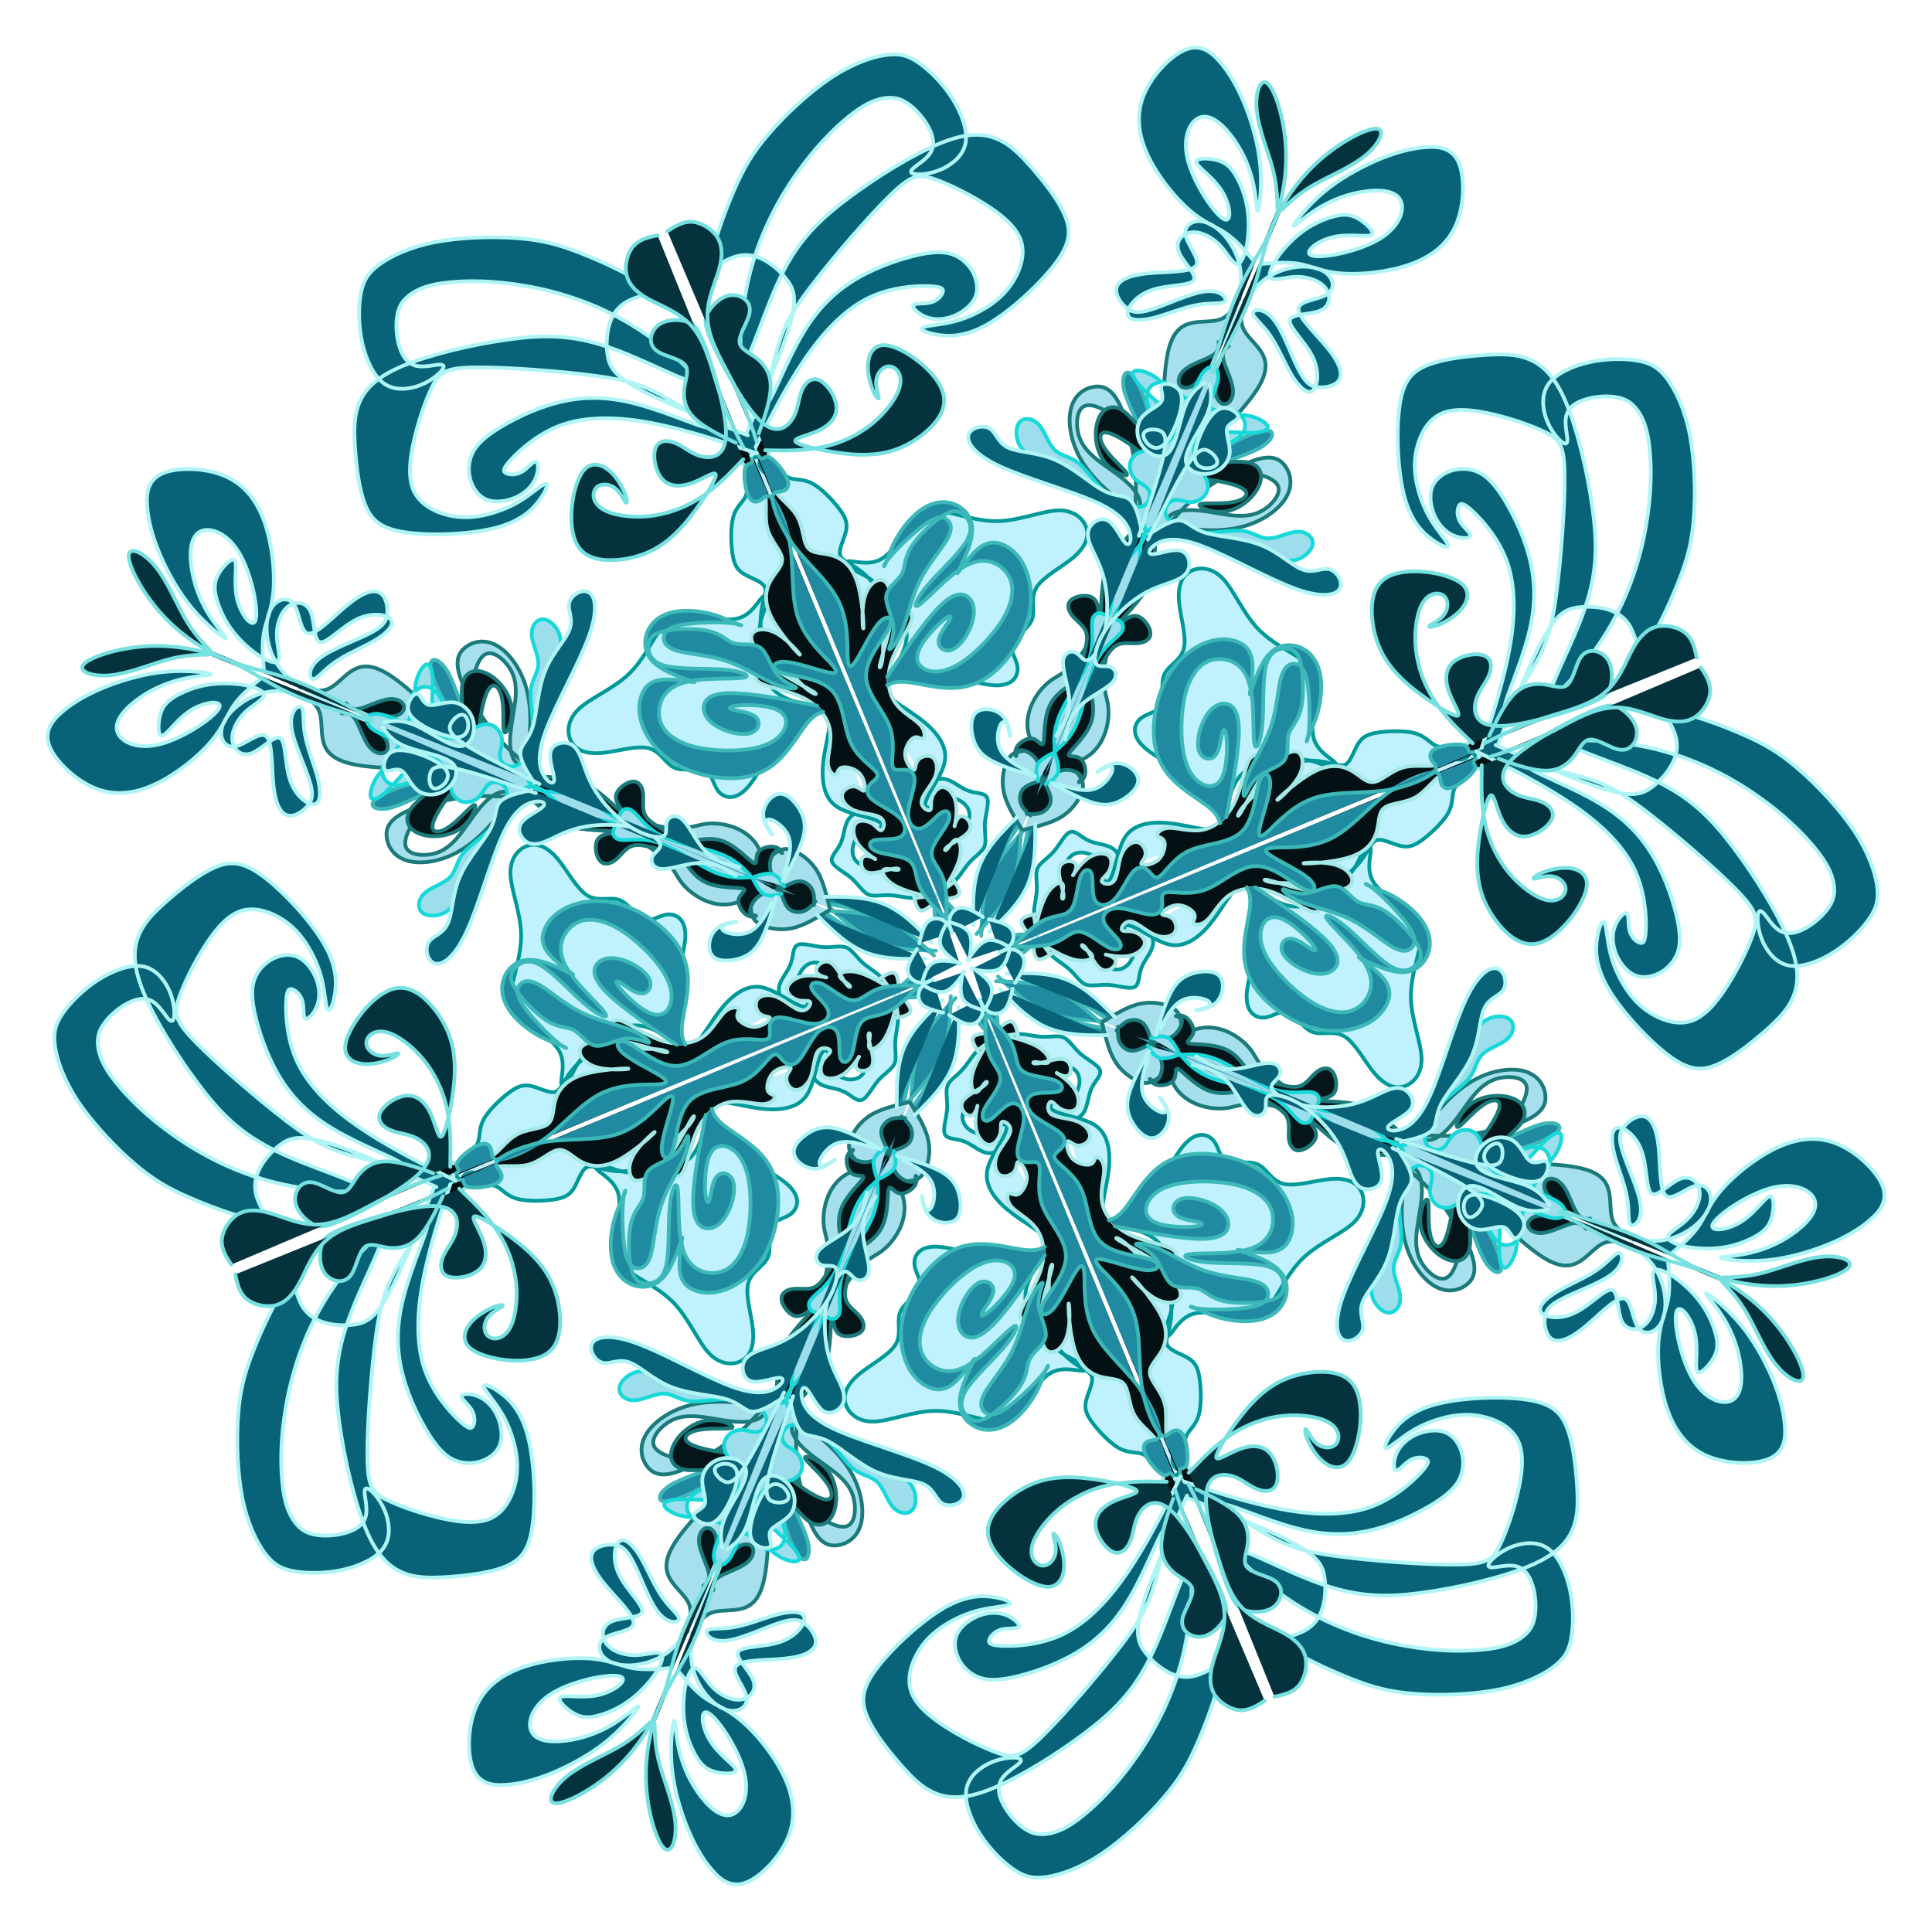
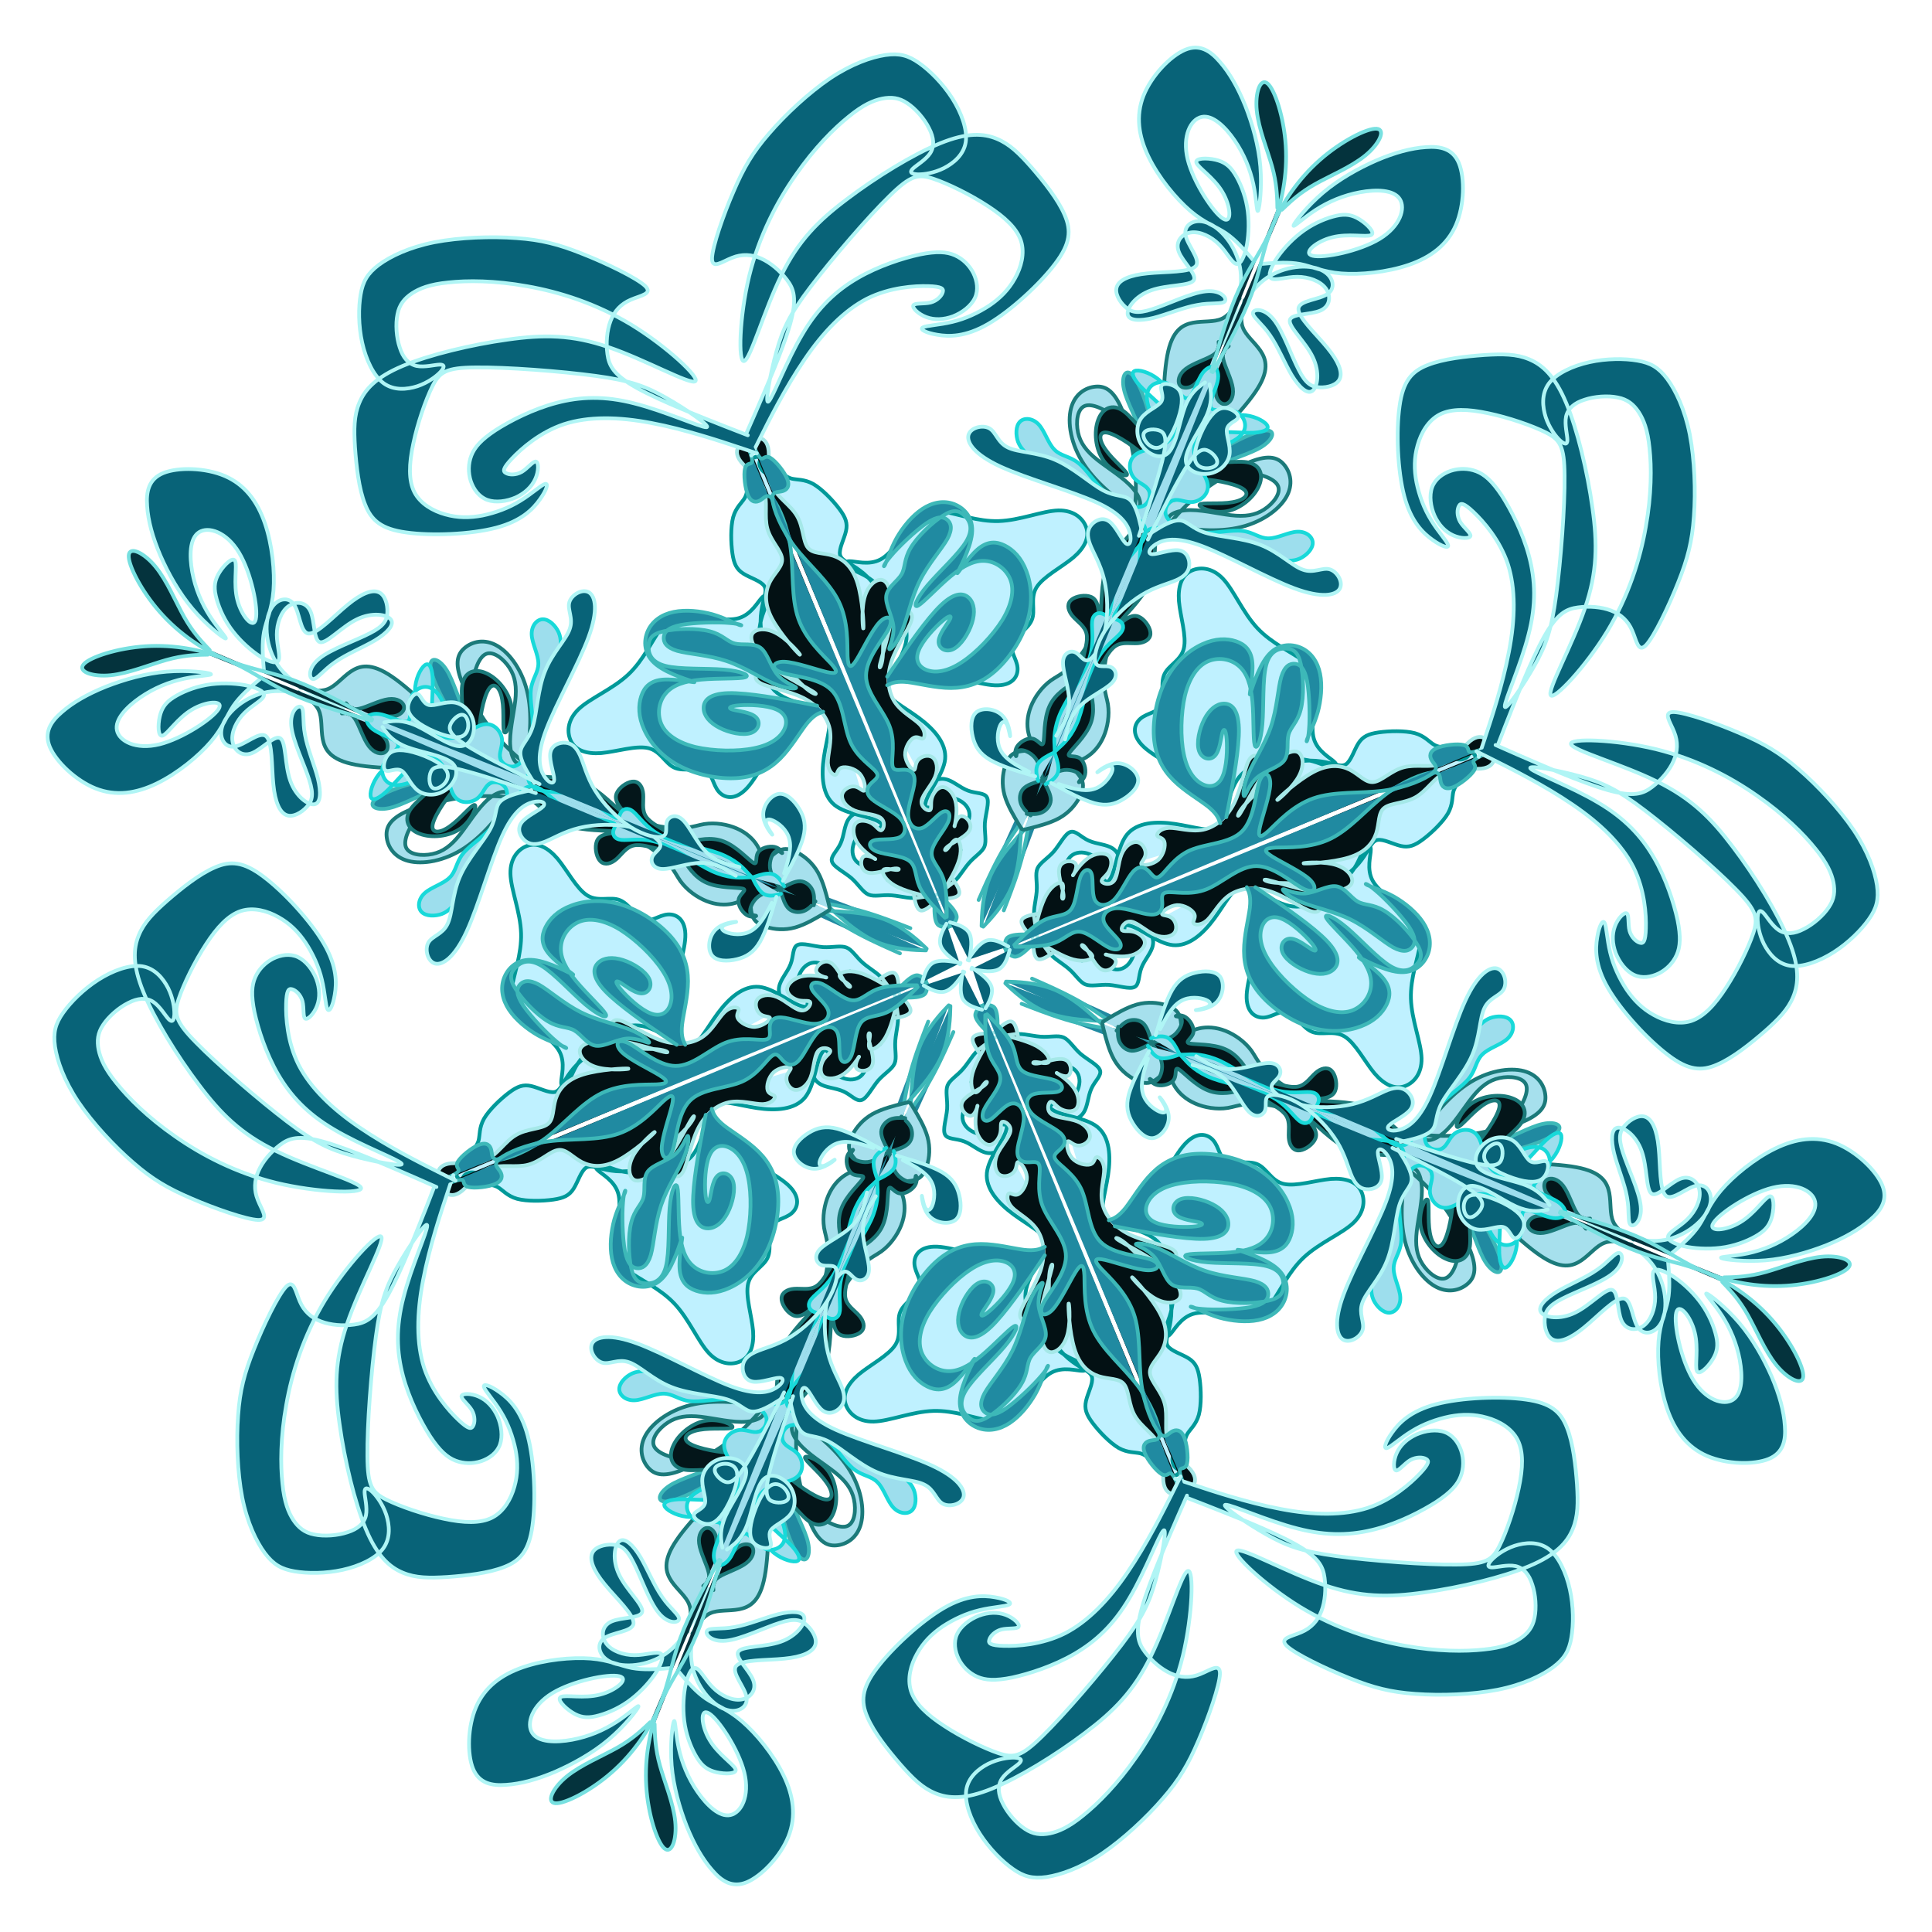
<svg xmlns="http://www.w3.org/2000/svg" xmlns:xlink="http://www.w3.org/1999/xlink" width="704" class="boundless" height="704" viewBox="-162 -162 1028 1028">
  <style>symbol{overflow: visible;}</style>
  <defs>
    <symbol id="fig1">
      <path d="M-41.6,-45.7L-42.1,-47.1C-42.7,-48.4,-43.7,-51.1,-46.3,-52.1C-48.8,-53.2,-52.8,-52.7,-55.7,-53.9C-58.7,-55.1,-60.5,-58,-60.4,-61.6C-60.3,-65.2,-58.1,-69.5,-55.7,-70.3C-53.3,-71.1,-50.7,-68.4,-48.9,-69.1C-47.2,-69.7,-46.4,-73.7,-44.4,-74.8C-42.4,-75.9,-39.2,-74,-40.1,-75.1C-41.1,-76.1,-46.1,-80.1,-50.9,-81.5C-55.7,-82.8,-60.3,-81.5,-62.5,-78.1C-64.8,-74.8,-64.8,-69.5,-66.7,-65.3C-68.5,-61.2,-72.3,-58.3,-71.3,-55.5C-70.4,-52.7,-64.8,-50,-60.9,-46.7C-57.1,-43.3,-54.9,-39.3,-51.9,-38C-48.8,-36.7,-44.8,-38,-39.6,-37.6C-34.4,-37.2,-28,-35.1,-24.5,-36.9C-21.1,-38.8,-20.5,-44.7,-22.7,-50C-24.8,-55.3,-29.6,-60.1,-34,-61.9C-38.4,-63.6,-42.4,-62.3,-43.1,-64.7C-43.7,-67.1,-41.1,-73.2,-46,-76.5C-50.9,-79.9,-63.5,-80.4,-70,-85.7C-76.5,-91.1,-77.1,-101.2,-75.6,-111.2C-74.1,-121.2,-70.7,-131.1,-73.9,-134.5C-77.1,-138,-86.9,-135.1,-95.2,-126C-103.5,-116.9,-110.1,-101.7,-116.4,-94.8C-122.7,-87.9,-128.5,-89.2,-131.6,-92.8C-134.7,-96.4,-134.9,-102.3,-138.8,-104C-142.7,-105.7,-150.1,-103.3,-155.1,-105.5C-160,-107.6,-162.4,-114.3,-168.9,-115.9C-175.5,-117.5,-186.1,-114,-194.1,-113.3C-202.1,-112.7,-207.5,-114.8,-210,-119.3C-212.5,-123.9,-212.3,-130.8,-206.1,-136.7C-200,-142.5,-188,-147.3,-179.7,-155.1C-171.5,-162.8,-166.9,-173.5,-162.3,-179.6C-157.6,-185.7,-152.8,-187.3,-145.3,-186.7C-137.9,-186,-127.7,-183.1,-120.9,-185.1C-114.1,-187.1,-110.7,-194,-108.5,-196.1C-106.4,-198.3,-105.6,-195.6,-106.4,-192.3C-107.2,-188.9,-109.6,-184.9,-110,-177.9C-110.4,-170.8,-108.8,-160.7,-106.4,-154.1C-104,-147.6,-100.8,-144.7,-94.9,-142.1C-89.1,-139.6,-80.5,-137.5,-77.2,-138.4C-73.9,-139.3,-75.7,-143.3,-81.9,-148C-88,-152.7,-98.4,-158,-103.9,-165.3C-109.3,-172.7,-109.9,-182,-108.9,-188.7C-108,-195.3,-105.6,-199.3,-107.3,-202.1C-109.1,-204.9,-114.9,-206.5,-118.5,-208.8C-122.1,-211.1,-123.5,-214,-124.3,-219.6C-125.1,-225.2,-125.3,-233.5,-123.9,-238.8C-122.4,-244.1,-119.2,-246.5,-117.7,-249.1C-116.3,-251.6,-116.5,-254.3,-115.3,-256C-114.1,-257.7,-111.5,-258.5,-110.4,-260.4C-109.3,-262.3,-109.9,-265.2,-111.2,-266.7C-112.5,-268.1,-114.7,-268.1,-114.5,-268.8C-114.4,-269.5,-112,-270.8,-110.8,-271.5L-109.6,-272.1" fill="#bff1ff" stroke="#009999" stroke-width="2" stroke-linecap="round" />
    </symbol>
    <symbol id="fig2">
      <path d="M-28,-39.3L-27.6,-37.1C-27.2,-34.8,-26.4,-30.3,-24.3,-29.6C-22.1,-28.9,-18.7,-32.1,-16.9,-33.7L-15.2,-35.3" fill="#031114" stroke="#a5e8e8" stroke-width="2" stroke-linecap="round" />
    </symbol>
    <symbol id="fig3">
      <path d="M-16,-37.7L-27.2,-36.1" fill="#031114" stroke="#a5e8e8" stroke-width="2" stroke-linecap="round" />
    </symbol>
    <symbol id="fig4">
      <path d="M-16.8,-36.1L-20.8,-37.1C-24.8,-38,-32.8,-39.9,-37.9,-42.8C-42.9,-45.7,-45.1,-49.7,-44,-51.1C-42.9,-52.4,-38.7,-51.1,-36.8,-51.1C-34.9,-51.1,-35.5,-52.4,-39.1,-51.7C-42.7,-51.1,-49.3,-48.4,-52.8,-49.9C-56.3,-51.3,-56.5,-56.9,-54.4,-58.3C-52.3,-59.6,-47.7,-56.7,-48.3,-56.9C-48.8,-57.2,-54.4,-60.7,-57.3,-64.8C-60.3,-68.9,-60.5,-73.7,-58.7,-75.9C-56.8,-78,-52.8,-77.5,-50.1,-75.9C-47.5,-74.3,-46.1,-71.6,-44.9,-72.3C-43.7,-72.9,-42.7,-76.9,-45.5,-78.9C-48.3,-80.9,-54.9,-80.9,-59.5,-82.8C-64,-84.7,-66.4,-88.4,-65.9,-91.2C-65.3,-94,-61.9,-95.9,-59.2,-95.5C-56.5,-95.1,-54.7,-92.4,-54,-93.5C-53.3,-94.5,-53.9,-99.3,-56.5,-102.3C-59.2,-105.2,-64,-106.3,-66.3,-105.5C-68.5,-104.7,-68.3,-102,-69.5,-101.7C-70.7,-101.5,-73.3,-103.6,-73.5,-108.1C-73.6,-112.7,-71.2,-119.6,-72.5,-126.1C-73.9,-132.7,-78.9,-138.8,-86.7,-142.7C-94.4,-146.5,-104.8,-148.1,-109.2,-150.4C-113.6,-152.7,-112,-155.6,-109.1,-157.6C-106.1,-159.6,-101.9,-160.7,-97.5,-158.4C-93.1,-156.1,-88.5,-150.5,-84.8,-147.5C-81.1,-144.4,-78.1,-143.9,-81.2,-145.9C-84.3,-147.9,-93.3,-152.4,-99.9,-156.9C-106.4,-161.5,-110.4,-166,-112.5,-169.7C-114.7,-173.5,-114.9,-176.4,-112.5,-178C-110.1,-179.6,-105.1,-179.9,-99.3,-176.1C-93.6,-172.4,-87.2,-164.7,-88.5,-165.7C-89.9,-166.8,-98.9,-176.7,-103.2,-184.8C-107.5,-192.9,-106.9,-199.3,-104.4,-204.3C-101.9,-209.2,-97.3,-212.7,-97.9,-216.9C-98.4,-221.2,-104,-226.3,-105.7,-232.8C-107.5,-239.3,-105.3,-247.3,-107.6,-253.6C-109.9,-259.9,-116.5,-264.4,-119.6,-268.1C-122.7,-271.9,-122.1,-274.8,-120.9,-276.3C-119.7,-277.7,-117.9,-277.7,-116.9,-277.7L-116,-277.7" fill="#031114" stroke="#a5e8e8" stroke-width="2" stroke-linecap="round" />
    </symbol>
    <symbol id="fig5">
      <path d="M-16.8,-33.7L-16.8,-31.3C-16.8,-28.9,-16.8,-24.1,-15.1,-22.1C-13.3,-20.1,-9.9,-20.9,-8.1,-21.3L-6.4,-21.7" fill="#208aa1" stroke="#3db8b8" stroke-width="2" stroke-linecap="round" />
    </symbol>
    <symbol id="fig6">
      <path d="M-11.2,-25.7L-14,-28.5C-16.8,-31.3,-22.4,-36.9,-24.8,-42.4C-27.2,-47.9,-26.4,-53.2,-30.3,-56C-34.1,-58.8,-42.7,-59.1,-47.2,-60.8C-51.7,-62.5,-52.3,-65.7,-49.1,-66.8C-45.9,-67.9,-38.9,-66.8,-35.3,-68.5C-31.7,-70.3,-31.5,-74.8,-35.2,-78.7C-38.9,-82.5,-46.7,-85.7,-50.1,-88.8C-53.6,-91.9,-52.8,-94.8,-50.8,-96.9C-48.8,-99.1,-45.6,-100.4,-47.9,-103.3C-50.1,-106.3,-57.9,-110.8,-61.6,-119.3C-65.3,-127.9,-65.1,-140.4,-71.7,-146.9C-78.4,-153.5,-92,-154,-98.1,-156.1C-104.3,-158.3,-102.9,-162,-96.8,-161.9C-90.7,-161.7,-79.7,-157.7,-74,-156.4C-68.3,-155.1,-67.7,-156.4,-72,-161.1C-76.3,-165.7,-85.3,-173.7,-89.2,-184.8C-93.1,-195.9,-91.7,-210,-93.3,-222.1C-94.9,-234.3,-99.5,-244.4,-102.5,-248.1C-105.6,-251.9,-107.2,-249.2,-109.3,-247.9C-111.5,-246.5,-114.1,-246.5,-115.9,-250.3C-117.6,-254,-118.4,-261.5,-117.6,-264.7C-116.8,-267.9,-114.4,-266.8,-113.9,-268C-113.3,-269.2,-114.7,-272.7,-115.3,-274.4L-116,-276.1" fill="#208aa1" stroke="#3db8b8" stroke-width="2" stroke-linecap="round" />
    </symbol>
    <symbol id="fig7">
      <path d="M-79.2,-138.5L-88.4,-140.3C-97.6,-142,-116,-145.5,-126.5,-145.2C-137.1,-144.9,-139.7,-140.9,-139.6,-137.1C-139.5,-133.2,-136.5,-129.5,-131.3,-126.8C-126.1,-124.1,-118.7,-122.5,-114.4,-124C-110.1,-125.5,-109.1,-130,-111.9,-132.5C-114.7,-135.1,-121.3,-135.6,-124.1,-136.4C-126.9,-137.2,-125.9,-138.3,-120.7,-138.7C-115.5,-139.1,-106.1,-138.8,-100.9,-136.5C-95.7,-134.3,-94.7,-130,-96.7,-125.9C-98.7,-121.7,-103.7,-117.7,-112.7,-115.9C-121.6,-114,-134.4,-114.3,-143.9,-116.5C-153.3,-118.8,-159.5,-123.1,-162,-128.5C-164.5,-134,-163.5,-140.7,-159.7,-145.1C-156,-149.5,-149.6,-151.6,-140.8,-152.4C-132,-153.2,-120.8,-152.7,-117.6,-153.6C-114.4,-154.5,-119.2,-156.9,-128.7,-157.7C-138.1,-158.5,-152.3,-157.7,-160,-159.7C-167.7,-161.7,-169.1,-166.5,-168.9,-170.3C-168.8,-174,-167.2,-176.7,-160.8,-178.1C-154.4,-179.6,-143.2,-179.9,-136.4,-178.1C-129.6,-176.4,-127.2,-172.7,-123.1,-171.6C-118.9,-170.5,-113.1,-172.1,-109.3,-169.3C-105.6,-166.5,-104,-159.3,-100.3,-154.9C-96.5,-150.5,-90.7,-148.9,-90.4,-148.1C-90.1,-147.3,-95.5,-147.3,-102.4,-150.3C-109.3,-153.2,-117.9,-159.1,-127.5,-162.3C-137.1,-165.5,-147.7,-166,-153.7,-167.7C-159.7,-169.5,-161.1,-172.4,-160.8,-175.1C-160.5,-177.7,-158.7,-180.1,-151.6,-181.5C-144.5,-182.8,-132.3,-183.1,-125.7,-182.5C-119.2,-182,-118.4,-180.7,-120.7,-181.5C-122.9,-182.3,-128.3,-185.2,-134.8,-187.1C-141.3,-188.9,-149.1,-189.7,-155.5,-188.4C-161.9,-187.1,-166.9,-183.6,-169.3,-178.3C-171.7,-172.9,-171.5,-165.7,-164.9,-160.4C-158.4,-155.1,-145.6,-151.6,-144.5,-151.1C-143.5,-150.5,-154.1,-152.9,-161.1,-152.4C-168,-151.9,-171.2,-148.4,-172.8,-143.6C-174.4,-138.8,-174.4,-132.7,-171.3,-125.9C-168.3,-119.1,-162.1,-111.6,-152.9,-106.7C-143.7,-101.7,-131.5,-99.3,-121.7,-100C-112,-100.7,-104.8,-104.4,-98.9,-110.3C-93.1,-116.1,-88.5,-124.1,-84.9,-128.7C-81.3,-133.2,-78.7,-134.3,-77.3,-134.8L-76,-135.3" fill="#208aa1" stroke="#3db8b8" stroke-width="2" stroke-linecap="round" />
    </symbol>
    <symbol id="fig8">
      <path d="M-29.6,-20.1L-34.8,-22.1C-40,-24.1,-50.4,-28.1,-60,-30.4C-69.6,-32.7,-78.4,-33.2,-96.7,-38.8C-114.9,-44.4,-142.7,-55.1,-166.9,-65.7C-191.2,-76.4,-212,-87.1,-228.4,-96.3C-244.8,-105.5,-256.8,-113.2,-266.5,-124.7C-276.3,-136.1,-283.7,-151.3,-284.8,-158.3C-285.9,-165.2,-280.5,-163.9,-276.5,-157.7C-272.5,-151.6,-269.9,-140.7,-264.4,-129.9C-258.9,-119.1,-250.7,-108.4,-245.6,-103.1C-240.5,-97.7,-238.7,-97.7,-237.7,-97.7L-236.8,-97.7" fill="#208aa1" stroke="#3db8b8" stroke-width="2" stroke-linecap="round" />
    </symbol>
    <symbol id="fig9">
-       <path d="M-72.8,-31.3L-68.7,-27.6C-64.5,-23.9,-56.3,-16.4,-46.8,-12.5C-37.3,-8.7,-26.7,-8.4,-21.3,-8.3L-16,-8.1" fill="#208aa1" stroke="#3db8b8" stroke-width="2" stroke-linecap="round" />
+       <path d="M-72.8,-31.3L-68.7,-27.6C-64.5,-23.9,-56.3,-16.4,-46.8,-12.5C-37.3,-8.7,-26.7,-8.4,-21.3,-8.3" fill="#208aa1" stroke="#3db8b8" stroke-width="2" stroke-linecap="round" />
    </symbol>
    <symbol id="fig10">
      <path d="M29.6,-72.9L27.7,-76C25.9,-79.1,22.1,-85.2,20.5,-90.9C18.9,-96.7,19.5,-102,20.7,-106C21.9,-110,23.7,-112.7,26.8,-113.7C29.9,-114.8,34.1,-114.3,35.2,-115.6C36.3,-116.9,34.1,-120.1,33.2,-124.1C32.3,-128.1,32.5,-132.9,34.5,-138C36.5,-143.1,40.3,-148.4,45.1,-151.9C49.9,-155.3,55.7,-156.9,63.9,-169.6C72,-182.3,82.4,-206,87.1,-226.1C91.7,-246.3,90.7,-262.8,88.8,-273.2C86.9,-283.6,84.3,-287.9,79.3,-291.9C74.4,-295.9,67.2,-299.6,63.2,-298C59.2,-296.4,58.4,-289.5,59.6,-283.9C60.8,-278.3,64,-274,69.9,-269.3C75.7,-264.7,84.3,-259.6,88.9,-254C93.6,-248.4,94.4,-242.3,88.5,-244.1C82.7,-246,70.1,-255.9,62.9,-266.7C55.7,-277.5,53.9,-289.2,55.9,-296.8C57.9,-304.4,63.7,-307.9,69.1,-308.3C74.4,-308.7,79.2,-306,83.7,-294.3C88.3,-282.5,92.5,-261.7,96.1,-255.1C99.7,-248.4,102.7,-255.9,103.9,-271.6C105.1,-287.3,104.5,-311.3,107.1,-324.8C109.6,-338.3,115.2,-341.2,120.8,-342.3C126.4,-343.3,132,-342.5,136.1,-344.4C140.3,-346.3,142.9,-350.8,144.3,-353.1L145.6,-355.3" fill="#a6e0ed" stroke="#1b7a7a" stroke-width="2" stroke-linecap="round" />
    </symbol>
    <symbol id="fig11">
      <path d="M34.4,-80.1L33.3,-81.1C32.3,-82,30.1,-83.9,29.2,-86.4C28.3,-88.9,28.5,-92.1,30.5,-94.3C32.5,-96.4,36.3,-97.5,38.1,-98L40,-98.5" fill="#04161a" stroke="#1b7a7a" stroke-width="2" stroke-linecap="round" />
    </symbol>
    <symbol id="fig12">
      <path d="M40.8,-98.5L40.4,-100.8C40,-103.1,39.2,-107.6,36.8,-110.7C34.4,-113.7,30.4,-115.3,28.5,-114.8C26.7,-114.3,26.9,-111.6,26.7,-111.6C26.4,-111.6,25.6,-114.3,27.2,-116.8C28.8,-119.3,32.8,-121.7,35.7,-120.9C38.7,-120.1,40.5,-116.1,41.2,-118.9C41.9,-121.7,41.3,-131.3,44.3,-138C47.2,-144.7,53.6,-148.4,56.8,-150.3L60,-152.1" fill="#04161a" stroke="#1b7a7a" stroke-width="2" stroke-linecap="round" />
    </symbol>
    <symbol id="fig13">
      <path d="M66.4,-148.1L67.5,-155.3C68.5,-162.5,70.7,-176.9,70.7,-185.3C70.7,-193.7,68.5,-196.1,65.2,-196.8C61.9,-197.5,57.3,-196.4,55.5,-194.3C53.6,-192.1,54.4,-188.9,56.8,-186.1C59.2,-183.3,63.2,-180.9,64.1,-176.9C65.1,-172.9,62.9,-167.3,62.5,-164.3C62.1,-161.2,63.5,-160.7,65.5,-163.6C67.5,-166.5,70.1,-172.9,71.2,-182.3C72.3,-191.6,71.7,-203.9,74.9,-212.5C78.1,-221.2,85.1,-226.3,90.1,-233.2C95.2,-240.1,98.4,-248.9,100,-255.1C101.6,-261.2,101.6,-264.7,96.4,-270C91.2,-275.3,80.8,-282.5,75.6,-283.7C70.4,-284.9,70.4,-280.1,74.3,-274.7C78.1,-269.2,85.9,-263.1,85.7,-261.5C85.6,-259.9,77.6,-262.8,73.2,-268.9C68.8,-275.1,68,-284.4,70.3,-290.5C72.5,-296.7,77.9,-299.6,83.9,-295.2C89.9,-290.8,96.5,-279.1,103.5,-280.3C110.4,-281.5,117.6,-295.6,121.3,-303.5C125.1,-311.3,125.3,-312.9,124.7,-312.5C124,-312.1,122.4,-309.7,120.1,-308.5C117.9,-307.3,114.9,-307.3,113.7,-309.2C112.5,-311.1,113.1,-314.8,116.9,-317.7C120.8,-320.7,128,-322.8,131.5,-325.1C134.9,-327.3,134.7,-329.7,134.5,-330.9L134.4,-332.1" fill="#04161a" stroke="#1b7a7a" stroke-width="2" stroke-linecap="round" />
    </symbol>
    <symbol id="fig14">
      <path d="M38.4,-98.5L38,-100.1C37.6,-101.7,36.8,-104.9,38.3,-107.5C39.7,-110,43.5,-111.9,45.3,-112.8L47.2,-113.7" fill="#9ddeed" stroke="#18d9d9" stroke-width="2" stroke-linecap="round" />
    </symbol>
    <symbol id="fig15">
      <path d="M47.2,-114.5L47.1,-117.6C46.9,-120.7,46.7,-126.8,50.5,-135.2C54.4,-143.6,62.4,-154.3,65.5,-163.2C68.5,-172.1,66.7,-179.3,67.1,-183.3C67.5,-187.3,70.1,-188.1,72.1,-187.6C74.1,-187.1,75.5,-185.2,76.5,-188.9C77.6,-192.7,78.4,-202,81.5,-208.9C84.5,-215.9,89.9,-220.4,93.1,-224.8C96.3,-229.2,97.3,-233.5,91.3,-238.1C85.3,-242.8,72.3,-247.9,61.6,-253.3C50.9,-258.8,42.7,-264.7,37.2,-268.8C31.7,-272.9,29.1,-275.3,27.7,-278.9C26.4,-282.5,26.4,-287.3,28.7,-289.6C30.9,-291.9,35.5,-291.6,38.7,-288.1C41.9,-284.7,43.7,-278,47.1,-274.7C50.4,-271.3,55.2,-271.3,59.7,-267.7C64.3,-264.1,68.5,-256.9,74.5,-251.7C80.5,-246.5,88.3,-243.3,92.8,-244.3C97.3,-245.2,98.7,-250.3,97.2,-253.2C95.7,-256.1,91.5,-256.9,89.1,-260.1C86.7,-263.3,86.1,-268.9,90.1,-272C94.1,-275.1,102.7,-275.6,107.2,-278.9C111.7,-282.3,112.3,-288.4,111.3,-294.5C110.4,-300.7,108,-306.8,103.7,-310.9C99.5,-315.1,93.3,-317.2,90.5,-316.8C87.7,-316.4,88.3,-313.5,92.4,-308.9C96.5,-304.4,104.3,-298.3,107.9,-293.5C111.5,-288.7,110.9,-285.2,108.9,-284.5C106.9,-283.9,103.5,-286,100.5,-290.4C97.6,-294.8,95.2,-301.5,96.7,-305.7C98.1,-310,103.5,-311.9,107.7,-309.7C112,-307.6,115.2,-301.5,117.9,-302.1C120.5,-302.8,122.7,-310.3,125.1,-314.3C127.5,-318.3,130.1,-318.8,131.5,-319.1L132.8,-319.3" fill="#9ddeed" stroke="#18d9d9" stroke-width="2" stroke-linecap="round" />
    </symbol>
    <symbol id="fig16">
-       <path d="M27.2,-79.3L23.2,-75.3C19.2,-71.3,11.2,-63.3,7.3,-53.7C3.5,-44.1,3.7,-32.9,3.9,-27.3L4,-21.7" fill="#086378" stroke="#b0f5f5" stroke-width="2" stroke-linecap="round" />
-     </symbol>
+       </symbol>
    <symbol id="fig17">
      <path d="M33.6,-103.3L30.5,-104.9C27.5,-106.5,21.3,-109.7,18.7,-114.3C16,-118.8,16.8,-124.7,18,-127.6C19.2,-130.5,20.8,-130.5,21.9,-128.3C22.9,-126,23.5,-121.5,23.5,-122.4C23.5,-123.3,22.9,-129.7,19.3,-133.3C15.7,-136.9,9.1,-137.7,5.7,-135.2C2.4,-132.7,2.4,-126.8,3.6,-121.9C4.8,-116.9,7.2,-112.9,12.9,-109.6C18.7,-106.3,27.7,-103.6,32.3,-102.3L36.8,-100.9" fill="#086378" stroke="#b0f5f5" stroke-width="2" stroke-linecap="round" />
    </symbol>
    <symbol id="fig18">
      <path d="M48,-122.5L49.7,-125.3C51.5,-128.1,54.9,-133.7,54.9,-140.8C54.9,-147.9,51.5,-156.4,51.6,-161.5C51.7,-166.5,55.5,-168.1,58.1,-166.9C60.8,-165.7,62.4,-161.7,65.2,-162.8C68,-163.9,72,-170,73.9,-178.4C75.7,-186.8,75.5,-197.5,73.5,-205.7C71.5,-214,67.7,-219.9,66,-224.4C64.3,-228.9,64.5,-232.1,66.7,-234.7C68.8,-237.2,72.8,-239.1,76.3,-236.5C79.7,-234,82.7,-227.1,84.8,-225.1C86.9,-223.1,88.3,-226,87.2,-230.4C86.1,-234.8,82.7,-240.7,69.2,-246.8C55.7,-252.9,32.3,-259.3,18.4,-265.7C4.5,-272.1,0.3,-278.5,1.3,-282.5C2.4,-286.5,8.8,-288.1,12.4,-286.1C16,-284.1,16.8,-278.5,22.3,-275.9C27.7,-273.2,37.9,-273.5,47.5,-269.3C57.1,-265.2,66.1,-256.7,72.9,-253.1C79.7,-249.5,84.3,-250.8,87.3,-248C90.4,-245.2,92,-238.3,92.8,-234.8L93.6,-231.3" fill="#086378" stroke="#b0f5f5" stroke-width="2" stroke-linecap="round" />
    </symbol>
    <symbol id="fig19">
      <path d="M92,-228.9L94.8,-237.3C97.6,-245.7,103.2,-262.5,105.2,-272.1C107.2,-281.7,105.6,-284.1,102.4,-285.1C99.2,-286,94.4,-285.5,94.4,-282.4C94.4,-279.3,99.2,-273.7,103.9,-276.4C108.5,-279.1,113.1,-290,114.4,-296.9C115.7,-303.9,113.9,-306.8,111.1,-308.4C108.3,-310,104.5,-310.3,103.9,-308.5C103.2,-306.8,105.6,-303.1,103.9,-300.3C102.1,-297.5,96.3,-295.6,93.3,-291.6C90.4,-287.6,90.4,-281.5,93.7,-276.8C97.1,-272.1,103.7,-268.9,107.9,-273.3C112,-277.7,113.6,-289.7,116.4,-297.2C119.2,-304.7,123.2,-307.6,125.2,-309.1L127.2,-310.5" fill="#086378" stroke="#b0f5f5" stroke-width="2" stroke-linecap="round" />
    </symbol>
    <symbol id="fig20">
      <path d="M272.8,-111.3L276,-120.9C279.2,-130.5,285.6,-149.7,288.9,-167.3C292.3,-184.9,292.5,-200.9,288.3,-213.9C284,-226.8,275.2,-236.7,270,-241.6C264.8,-246.5,263.2,-246.5,262.3,-244.8C261.3,-243.1,261.1,-239.6,262.9,-236.4C264.8,-233.2,268.8,-230.3,268.4,-228.8C268,-227.3,263.2,-227.3,259.1,-229.2C254.9,-231.1,251.5,-234.8,249.3,-239.6C247.2,-244.4,246.4,-250.3,248,-254.7C249.6,-259.1,253.6,-262,258,-263.5C262.4,-264.9,267.2,-264.9,271.6,-263.2C276,-261.5,280,-258,285.1,-250.3C290.1,-242.5,296.3,-230.5,299.6,-218C302.9,-205.5,303.5,-192.4,299.3,-176.3C295.2,-160.1,286.4,-140.9,286.7,-138.1C286.9,-135.3,296.3,-148.9,302.4,-159.7C308.5,-170.5,311.5,-178.5,314,-197.1C316.5,-215.6,318.7,-244.7,318.5,-260.8C318.4,-276.9,316,-280.1,308.5,-283.9C301.1,-287.6,288.5,-291.9,277.9,-294.1C267.2,-296.4,258.4,-296.7,252.1,-293.5C245.9,-290.3,242.1,-283.6,240.3,-277.1C238.4,-270.5,238.4,-264.1,239.7,-257.3C241.1,-250.5,243.7,-243.3,247.5,-237.2C251.2,-231.1,256,-226,256.5,-224C257.1,-222,253.3,-223.1,248.3,-226.7C243.2,-230.3,236.8,-236.4,233.2,-250C229.6,-263.6,228.8,-284.7,230.7,-297.9C232.5,-311.1,237.1,-316.4,245.5,-319.7C253.9,-323.1,266.1,-324.4,275.9,-325.1C285.6,-325.7,292.8,-325.7,299.7,-322.8C306.7,-319.9,313.3,-314,319.3,-299.7C325.3,-285.5,330.7,-262.8,333.3,-243.9C336,-224.9,336,-209.7,329.3,-190.3C322.7,-170.8,309.3,-147.1,311.1,-144.1C312.8,-141.2,329.6,-159.1,341.1,-177.9C352.5,-196.7,358.7,-216.4,361.7,-233.6C364.8,-250.8,364.8,-265.5,363.7,-275.5C362.7,-285.5,360.5,-290.8,357.9,-294.8C355.2,-298.8,352,-301.5,346.8,-302.5C341.6,-303.6,334.4,-303.1,329.1,-301.3C323.7,-299.6,320.3,-296.7,319.3,-292.4C318.4,-288.1,320,-282.5,320,-279.9C320,-277.2,318.4,-277.5,316,-279.7C313.6,-282,310.4,-286.3,308.5,-291.9C306.7,-297.5,306.1,-304.4,310.1,-309.9C314.1,-315.3,322.7,-319.3,331.7,-321.3C340.8,-323.3,350.4,-323.3,357.3,-322.1C364.3,-320.9,368.5,-318.5,373.1,-312.4C377.6,-306.3,382.4,-296.4,385.1,-282.9C387.7,-269.5,388.3,-252.4,387.3,-239.2C386.4,-226,384,-216.7,378.9,-204C373.9,-191.3,366.1,-175.3,361.9,-170.8C357.6,-166.3,356.8,-173.2,354.5,-178.4C352.3,-183.6,348.5,-187.1,343.3,-189.1C338.1,-191.1,331.5,-191.6,325.6,-190.8C319.7,-190,314.7,-187.9,307.6,-175.2C300.5,-162.5,291.5,-139.3,286.9,-127.7L282.4,-116.1" fill="#086378" stroke="#b0f5f5" stroke-width="2" stroke-linecap="round" />
    </symbol>
    <symbol id="fig21">
      <path d="M-331.2,-137.7L-337.7,-140.5C-344.3,-143.3,-357.3,-148.9,-364.7,-158.1C-372,-167.3,-373.6,-180.1,-370.9,-187.6C-368.3,-195.1,-361.3,-197.2,-357.9,-192.8C-354.4,-188.4,-354.4,-177.5,-349.9,-176.9C-345.3,-176.4,-336.3,-186.3,-328.9,-192.3C-321.6,-198.3,-316,-200.4,-312.5,-198.9C-309.1,-197.5,-307.7,-192.4,-307.9,-188.3C-308,-184.1,-309.6,-180.9,-317.1,-177.1C-324.5,-173.2,-337.9,-168.7,-344.1,-163.6C-350.4,-158.5,-349.6,-152.9,-347.5,-152.7C-345.3,-152.4,-341.9,-157.5,-335.7,-161.7C-329.6,-166,-320.8,-169.5,-314.4,-173.3C-308,-177.2,-304,-181.5,-306,-184.3C-308,-187.1,-316,-188.4,-324,-184.5C-332,-180.7,-340,-171.6,-343.6,-172.3C-347.2,-172.9,-346.4,-183.3,-348.8,-188.7C-351.2,-194,-356.8,-194.3,-360.7,-191.3C-364.5,-188.4,-366.7,-182.3,-366.7,-176.3C-366.7,-170.3,-364.5,-164.4,-365.9,-162.4C-367.2,-160.4,-372,-162.3,-377.1,-165.7C-382.1,-169.2,-387.5,-174.3,-391.5,-180C-395.5,-185.7,-398.1,-192.1,-399.2,-197.1C-400.3,-202,-399.7,-205.5,-397.2,-209.5C-394.7,-213.5,-390.1,-218,-388.9,-215.5C-387.7,-212.9,-389.9,-203.3,-387.7,-194.8C-385.6,-186.3,-379.2,-178.8,-377.9,-184.5C-376.5,-190.3,-380.3,-209.2,-386.9,-220.1C-393.6,-231.1,-403.2,-234,-408.1,-230.8C-413.1,-227.6,-413.3,-218.3,-411.7,-209.6C-410.1,-200.9,-406.7,-192.9,-402.3,-186.1C-397.9,-179.3,-392.5,-173.7,-394.1,-174.3C-395.7,-174.8,-404.3,-181.5,-411.5,-190C-418.7,-198.5,-424.5,-208.9,-428.7,-218.5C-432.8,-228.1,-435.2,-236.9,-435.7,-244.7C-436.3,-252.4,-434.9,-259.1,-427.1,-262.3C-419.2,-265.5,-404.8,-265.2,-394.3,-260.7C-383.7,-256.1,-377.1,-247.3,-373.1,-235.7C-369.1,-224.1,-367.7,-209.7,-368.5,-199.7C-369.3,-189.7,-372.3,-184.1,-373.5,-177.9C-374.7,-171.6,-374.1,-164.7,-373.9,-161.2L-373.6,-157.7" fill="#086378" stroke="#b0f5f5" stroke-width="2" stroke-linecap="round" />
    </symbol>
    <symbol id="fig22">
-       <path d="M-7.2,-17.7L-7.9,-19.1C-8.5,-20.4,-9.9,-23.1,-12.3,-24.4C-14.7,-25.7,-18.1,-25.7,-20.4,-23.5C-22.7,-21.2,-23.7,-16.7,-24.3,-14.4L-24.8,-12.1" fill="#086378" stroke="#b0f5f5" stroke-width="2" stroke-linecap="round" />
-     </symbol>
+       </symbol>
    <symbol id="fig23">
      <path d="M-10.4,-22.5L-11.5,-20.5C-12.5,-18.5,-14.7,-14.5,-13.5,-10.9C-12.3,-7.3,-7.7,-4.1,-5.5,-2.5L-3.2,-0.9" fill="#086378" stroke="#b0f5f5" stroke-width="2" stroke-linecap="round" />
    </symbol>
    <symbol id="fig24">
-       <path d="M269.6,-118.5L265.9,-122.1C262.1,-125.7,254.7,-132.9,249.2,-141.3C243.7,-149.7,240.3,-159.3,239.3,-169.1C238.4,-178.8,240,-188.7,243.3,-193.7C246.7,-198.8,251.7,-199.1,254.3,-196.9C256.8,-194.8,256.8,-190.3,254.5,-187.1C252.3,-183.9,247.7,-182,246.7,-181.1C245.6,-180.1,248,-180.1,251.9,-181.7C255.7,-183.3,261.1,-186.5,264.1,-190.5C267.2,-194.5,268,-199.3,264.3,-202.9C260.5,-206.5,252.3,-208.9,244.4,-209.7C236.5,-210.5,229.1,-209.7,224.1,-206.9C219.2,-204.1,216.8,-199.3,216.1,-192.9C215.5,-186.5,216.5,-178.5,219.3,-171.2C222.1,-163.9,226.7,-157.2,235.3,-149.7C244,-142.3,256.8,-134,260.7,-133.2C264.5,-132.4,259.5,-139.1,257.1,-145.5C254.7,-151.9,254.9,-158,259.2,-161.7C263.5,-165.5,271.7,-166.8,275.9,-165.1C280,-163.3,280,-158.5,278.1,-154.3C276.3,-150,272.5,-146.3,271.2,-140.8C269.9,-135.3,270.9,-128.1,282.4,-127.7C293.9,-127.3,315.7,-133.7,327.7,-138.1C339.7,-142.5,341.9,-144.9,342.9,-148.7C344,-152.4,344,-157.5,342.5,-161.1C341.1,-164.7,338.1,-166.8,335.1,-167.5C332,-168.1,328.8,-167.3,326.5,-163.3C324.3,-159.3,322.9,-152.1,320,-149.6C317.1,-147.1,312.5,-149.2,307.5,-149.9C302.4,-150.5,296.8,-149.7,291.9,-144.9C286.9,-140.1,282.7,-131.3,280.5,-126.9L278.4,-122.5" fill="#04333d" stroke="#77e0e0" stroke-width="2" stroke-linecap="round" />
-     </symbol>
+       </symbol>
    <symbol id="fig25">
-       <path d="M276,-118.5L280.5,-120.8C285.1,-123.1,294.1,-127.6,305.5,-131.3C316.8,-135.1,330.4,-138,338.9,-144.7C347.5,-151.3,350.9,-161.7,354.8,-168.8C358.7,-175.9,362.9,-179.6,368.1,-180.7C373.3,-181.7,379.5,-180.1,383.1,-176.9C386.7,-173.7,387.7,-168.9,388.3,-166.5L388.8,-164.1" fill="#04333d" stroke="#77e0e0" stroke-width="2" stroke-linecap="round" />
-     </symbol>
+       </symbol>
    <symbol id="fig26">
      <path d="M-316,-131.3L-323.2,-135.3C-330.4,-139.3,-344.8,-147.3,-357.6,-152C-370.4,-156.7,-381.6,-158,-393.7,-163.1C-405.9,-168.1,-418.9,-176.9,-428.9,-188.3C-438.9,-199.6,-445.9,-213.5,-445.5,-218.5C-445.1,-223.6,-437.3,-219.9,-431.2,-212.4C-425.1,-204.9,-420.5,-193.7,-416,-185.7C-411.5,-177.7,-406.9,-172.9,-404.7,-170.5L-402.4,-168.1" fill="#04333d" stroke="#77e0e0" stroke-width="2" stroke-linecap="round" />
    </symbol>
  </defs>
  <g transform="translate(352, 352)">
    <g id="layer1">
      <use xlink:href="#fig1" transform="rotate(0)" />
      <use xlink:href="#fig1" transform="rotate(45) scale(-1,1)" />
      <use xlink:href="#fig1" transform="rotate(90)" />
      <use xlink:href="#fig1" transform="rotate(135) scale(-1,1)" />
      <use xlink:href="#fig1" transform="rotate(180)" />
      <use xlink:href="#fig1" transform="rotate(225) scale(-1,1)" />
      <use xlink:href="#fig1" transform="rotate(270)" />
      <use xlink:href="#fig1" transform="rotate(315) scale(-1,1)" />
    </g>
    <g id="layer2">
      <use xlink:href="#fig2" transform="rotate(0)" />
      <use xlink:href="#fig2" transform="rotate(45) scale(-1,1)" />
      <use xlink:href="#fig2" transform="rotate(90)" />
      <use xlink:href="#fig2" transform="rotate(135) scale(-1,1)" />
      <use xlink:href="#fig2" transform="rotate(180)" />
      <use xlink:href="#fig2" transform="rotate(225) scale(-1,1)" />
      <use xlink:href="#fig2" transform="rotate(270)" />
      <use xlink:href="#fig2" transform="rotate(315) scale(-1,1)" />
    </g>
    <g id="layer3">
      <use xlink:href="#fig3" transform="rotate(0)" />
      <use xlink:href="#fig3" transform="rotate(45) scale(-1,1)" />
      <use xlink:href="#fig3" transform="rotate(90)" />
      <use xlink:href="#fig3" transform="rotate(135) scale(-1,1)" />
      <use xlink:href="#fig3" transform="rotate(180)" />
      <use xlink:href="#fig3" transform="rotate(225) scale(-1,1)" />
      <use xlink:href="#fig3" transform="rotate(270)" />
      <use xlink:href="#fig3" transform="rotate(315) scale(-1,1)" />
    </g>
    <g id="layer4">
      <use xlink:href="#fig4" transform="rotate(0)" />
      <use xlink:href="#fig4" transform="rotate(45) scale(-1,1)" />
      <use xlink:href="#fig4" transform="rotate(90)" />
      <use xlink:href="#fig4" transform="rotate(135) scale(-1,1)" />
      <use xlink:href="#fig4" transform="rotate(180)" />
      <use xlink:href="#fig4" transform="rotate(225) scale(-1,1)" />
      <use xlink:href="#fig4" transform="rotate(270)" />
      <use xlink:href="#fig4" transform="rotate(315) scale(-1,1)" />
    </g>
    <g id="layer5">
      <use xlink:href="#fig5" transform="rotate(0)" />
      <use xlink:href="#fig5" transform="rotate(45) scale(-1,1)" />
      <use xlink:href="#fig5" transform="rotate(90)" />
      <use xlink:href="#fig5" transform="rotate(135) scale(-1,1)" />
      <use xlink:href="#fig5" transform="rotate(180)" />
      <use xlink:href="#fig5" transform="rotate(225) scale(-1,1)" />
      <use xlink:href="#fig5" transform="rotate(270)" />
      <use xlink:href="#fig5" transform="rotate(315) scale(-1,1)" />
    </g>
    <g id="layer6">
      <use xlink:href="#fig6" transform="rotate(0)" />
      <use xlink:href="#fig6" transform="rotate(45) scale(-1,1)" />
      <use xlink:href="#fig6" transform="rotate(90)" />
      <use xlink:href="#fig6" transform="rotate(135) scale(-1,1)" />
      <use xlink:href="#fig6" transform="rotate(180)" />
      <use xlink:href="#fig6" transform="rotate(225) scale(-1,1)" />
      <use xlink:href="#fig6" transform="rotate(270)" />
      <use xlink:href="#fig6" transform="rotate(315) scale(-1,1)" />
    </g>
    <g id="layer7">
      <use xlink:href="#fig7" transform="rotate(0)" />
      <use xlink:href="#fig7" transform="rotate(45) scale(-1,1)" />
      <use xlink:href="#fig7" transform="rotate(90)" />
      <use xlink:href="#fig7" transform="rotate(135) scale(-1,1)" />
      <use xlink:href="#fig7" transform="rotate(180)" />
      <use xlink:href="#fig7" transform="rotate(225) scale(-1,1)" />
      <use xlink:href="#fig7" transform="rotate(270)" />
      <use xlink:href="#fig7" transform="rotate(315) scale(-1,1)" />
    </g>
    <g id="layer8">
      <use xlink:href="#fig8" transform="rotate(0)" />
      <use xlink:href="#fig8" transform="rotate(45) scale(-1,1)" />
      <use xlink:href="#fig8" transform="rotate(90)" />
      <use xlink:href="#fig8" transform="rotate(135) scale(-1,1)" />
      <use xlink:href="#fig8" transform="rotate(180)" />
      <use xlink:href="#fig8" transform="rotate(225) scale(-1,1)" />
      <use xlink:href="#fig8" transform="rotate(270)" />
      <use xlink:href="#fig8" transform="rotate(315) scale(-1,1)" />
    </g>
    <g id="layer9">
      <use xlink:href="#fig9" transform="rotate(0)" />
      <use xlink:href="#fig9" transform="rotate(45) scale(-1,1)" />
      <use xlink:href="#fig9" transform="rotate(90)" />
      <use xlink:href="#fig9" transform="rotate(135) scale(-1,1)" />
      <use xlink:href="#fig9" transform="rotate(180)" />
      <use xlink:href="#fig9" transform="rotate(225) scale(-1,1)" />
      <use xlink:href="#fig9" transform="rotate(270)" />
      <use xlink:href="#fig9" transform="rotate(315) scale(-1,1)" />
    </g>
    <g id="layer10">
      <use xlink:href="#fig10" transform="rotate(0)" />
      <use xlink:href="#fig10" transform="rotate(45) scale(-1,1)" />
      <use xlink:href="#fig10" transform="rotate(90)" />
      <use xlink:href="#fig10" transform="rotate(135) scale(-1,1)" />
      <use xlink:href="#fig10" transform="rotate(180)" />
      <use xlink:href="#fig10" transform="rotate(225) scale(-1,1)" />
      <use xlink:href="#fig10" transform="rotate(270)" />
      <use xlink:href="#fig10" transform="rotate(315) scale(-1,1)" />
    </g>
    <g id="layer11">
      <use xlink:href="#fig11" transform="rotate(0)" />
      <use xlink:href="#fig11" transform="rotate(45) scale(-1,1)" />
      <use xlink:href="#fig11" transform="rotate(90)" />
      <use xlink:href="#fig11" transform="rotate(135) scale(-1,1)" />
      <use xlink:href="#fig11" transform="rotate(180)" />
      <use xlink:href="#fig11" transform="rotate(225) scale(-1,1)" />
      <use xlink:href="#fig11" transform="rotate(270)" />
      <use xlink:href="#fig11" transform="rotate(315) scale(-1,1)" />
    </g>
    <g id="layer12">
      <use xlink:href="#fig12" transform="rotate(0)" />
      <use xlink:href="#fig12" transform="rotate(45) scale(-1,1)" />
      <use xlink:href="#fig12" transform="rotate(90)" />
      <use xlink:href="#fig12" transform="rotate(135) scale(-1,1)" />
      <use xlink:href="#fig12" transform="rotate(180)" />
      <use xlink:href="#fig12" transform="rotate(225) scale(-1,1)" />
      <use xlink:href="#fig12" transform="rotate(270)" />
      <use xlink:href="#fig12" transform="rotate(315) scale(-1,1)" />
    </g>
    <g id="layer13">
      <use xlink:href="#fig13" transform="rotate(0)" />
      <use xlink:href="#fig13" transform="rotate(45) scale(-1,1)" />
      <use xlink:href="#fig13" transform="rotate(90)" />
      <use xlink:href="#fig13" transform="rotate(135) scale(-1,1)" />
      <use xlink:href="#fig13" transform="rotate(180)" />
      <use xlink:href="#fig13" transform="rotate(225) scale(-1,1)" />
      <use xlink:href="#fig13" transform="rotate(270)" />
      <use xlink:href="#fig13" transform="rotate(315) scale(-1,1)" />
    </g>
    <g id="layer14">
      <use xlink:href="#fig14" transform="rotate(0)" />
      <use xlink:href="#fig14" transform="rotate(45) scale(-1,1)" />
      <use xlink:href="#fig14" transform="rotate(90)" />
      <use xlink:href="#fig14" transform="rotate(135) scale(-1,1)" />
      <use xlink:href="#fig14" transform="rotate(180)" />
      <use xlink:href="#fig14" transform="rotate(225) scale(-1,1)" />
      <use xlink:href="#fig14" transform="rotate(270)" />
      <use xlink:href="#fig14" transform="rotate(315) scale(-1,1)" />
    </g>
    <g id="layer15">
      <use xlink:href="#fig15" transform="rotate(0)" />
      <use xlink:href="#fig15" transform="rotate(45) scale(-1,1)" />
      <use xlink:href="#fig15" transform="rotate(90)" />
      <use xlink:href="#fig15" transform="rotate(135) scale(-1,1)" />
      <use xlink:href="#fig15" transform="rotate(180)" />
      <use xlink:href="#fig15" transform="rotate(225) scale(-1,1)" />
      <use xlink:href="#fig15" transform="rotate(270)" />
      <use xlink:href="#fig15" transform="rotate(315) scale(-1,1)" />
    </g>
    <g id="layer16">
      <use xlink:href="#fig16" transform="rotate(0)" />
      <use xlink:href="#fig16" transform="rotate(45) scale(-1,1)" />
      <use xlink:href="#fig16" transform="rotate(90)" />
      <use xlink:href="#fig16" transform="rotate(135) scale(-1,1)" />
      <use xlink:href="#fig16" transform="rotate(180)" />
      <use xlink:href="#fig16" transform="rotate(225) scale(-1,1)" />
      <use xlink:href="#fig16" transform="rotate(270)" />
      <use xlink:href="#fig16" transform="rotate(315) scale(-1,1)" />
    </g>
    <g id="layer17">
      <use xlink:href="#fig17" transform="rotate(0)" />
      <use xlink:href="#fig17" transform="rotate(45) scale(-1,1)" />
      <use xlink:href="#fig17" transform="rotate(90)" />
      <use xlink:href="#fig17" transform="rotate(135) scale(-1,1)" />
      <use xlink:href="#fig17" transform="rotate(180)" />
      <use xlink:href="#fig17" transform="rotate(225) scale(-1,1)" />
      <use xlink:href="#fig17" transform="rotate(270)" />
      <use xlink:href="#fig17" transform="rotate(315) scale(-1,1)" />
    </g>
    <g id="layer18">
      <use xlink:href="#fig18" transform="rotate(0)" />
      <use xlink:href="#fig18" transform="rotate(45) scale(-1,1)" />
      <use xlink:href="#fig18" transform="rotate(90)" />
      <use xlink:href="#fig18" transform="rotate(135) scale(-1,1)" />
      <use xlink:href="#fig18" transform="rotate(180)" />
      <use xlink:href="#fig18" transform="rotate(225) scale(-1,1)" />
      <use xlink:href="#fig18" transform="rotate(270)" />
      <use xlink:href="#fig18" transform="rotate(315) scale(-1,1)" />
    </g>
    <g id="layer19">
      <use xlink:href="#fig19" transform="rotate(0)" />
      <use xlink:href="#fig19" transform="rotate(45) scale(-1,1)" />
      <use xlink:href="#fig19" transform="rotate(90)" />
      <use xlink:href="#fig19" transform="rotate(135) scale(-1,1)" />
      <use xlink:href="#fig19" transform="rotate(180)" />
      <use xlink:href="#fig19" transform="rotate(225) scale(-1,1)" />
      <use xlink:href="#fig19" transform="rotate(270)" />
      <use xlink:href="#fig19" transform="rotate(315) scale(-1,1)" />
    </g>
    <g id="layer20">
      <use xlink:href="#fig20" transform="rotate(0)" />
      <use xlink:href="#fig20" transform="rotate(45) scale(-1,1)" />
      <use xlink:href="#fig20" transform="rotate(90)" />
      <use xlink:href="#fig20" transform="rotate(135) scale(-1,1)" />
      <use xlink:href="#fig20" transform="rotate(180)" />
      <use xlink:href="#fig20" transform="rotate(225) scale(-1,1)" />
      <use xlink:href="#fig20" transform="rotate(270)" />
      <use xlink:href="#fig20" transform="rotate(315) scale(-1,1)" />
    </g>
    <g id="layer21">
      <use xlink:href="#fig21" transform="rotate(0)" />
      <use xlink:href="#fig21" transform="rotate(45) scale(-1,1)" />
      <use xlink:href="#fig21" transform="rotate(90)" />
      <use xlink:href="#fig21" transform="rotate(135) scale(-1,1)" />
      <use xlink:href="#fig21" transform="rotate(180)" />
      <use xlink:href="#fig21" transform="rotate(225) scale(-1,1)" />
      <use xlink:href="#fig21" transform="rotate(270)" />
      <use xlink:href="#fig21" transform="rotate(315) scale(-1,1)" />
    </g>
    <g id="layer22">
      <use xlink:href="#fig22" transform="rotate(0)" />
      <use xlink:href="#fig22" transform="rotate(45) scale(-1,1)" />
      <use xlink:href="#fig22" transform="rotate(90)" />
      <use xlink:href="#fig22" transform="rotate(135) scale(-1,1)" />
      <use xlink:href="#fig22" transform="rotate(180)" />
      <use xlink:href="#fig22" transform="rotate(225) scale(-1,1)" />
      <use xlink:href="#fig22" transform="rotate(270)" />
      <use xlink:href="#fig22" transform="rotate(315) scale(-1,1)" />
    </g>
    <g id="layer23">
      <use xlink:href="#fig23" transform="rotate(0)" />
      <use xlink:href="#fig23" transform="rotate(45) scale(-1,1)" />
      <use xlink:href="#fig23" transform="rotate(90)" />
      <use xlink:href="#fig23" transform="rotate(135) scale(-1,1)" />
      <use xlink:href="#fig23" transform="rotate(180)" />
      <use xlink:href="#fig23" transform="rotate(225) scale(-1,1)" />
      <use xlink:href="#fig23" transform="rotate(270)" />
      <use xlink:href="#fig23" transform="rotate(315) scale(-1,1)" />
    </g>
    <g id="layer24">
      <use xlink:href="#fig24" transform="rotate(0)" />
      <use xlink:href="#fig24" transform="rotate(45) scale(-1,1)" />
      <use xlink:href="#fig24" transform="rotate(90)" />
      <use xlink:href="#fig24" transform="rotate(135) scale(-1,1)" />
      <use xlink:href="#fig24" transform="rotate(180)" />
      <use xlink:href="#fig24" transform="rotate(225) scale(-1,1)" />
      <use xlink:href="#fig24" transform="rotate(270)" />
      <use xlink:href="#fig24" transform="rotate(315) scale(-1,1)" />
    </g>
    <g id="layer25">
      <use xlink:href="#fig25" transform="rotate(0)" />
      <use xlink:href="#fig25" transform="rotate(45) scale(-1,1)" />
      <use xlink:href="#fig25" transform="rotate(90)" />
      <use xlink:href="#fig25" transform="rotate(135) scale(-1,1)" />
      <use xlink:href="#fig25" transform="rotate(180)" />
      <use xlink:href="#fig25" transform="rotate(225) scale(-1,1)" />
      <use xlink:href="#fig25" transform="rotate(270)" />
      <use xlink:href="#fig25" transform="rotate(315) scale(-1,1)" />
    </g>
    <g id="layer26">
      <use xlink:href="#fig26" transform="rotate(0)" />
      <use xlink:href="#fig26" transform="rotate(45) scale(-1,1)" />
      <use xlink:href="#fig26" transform="rotate(90)" />
      <use xlink:href="#fig26" transform="rotate(135) scale(-1,1)" />
      <use xlink:href="#fig26" transform="rotate(180)" />
      <use xlink:href="#fig26" transform="rotate(225) scale(-1,1)" />
      <use xlink:href="#fig26" transform="rotate(270)" />
      <use xlink:href="#fig26" transform="rotate(315) scale(-1,1)" />
    </g>
  </g>
</svg>